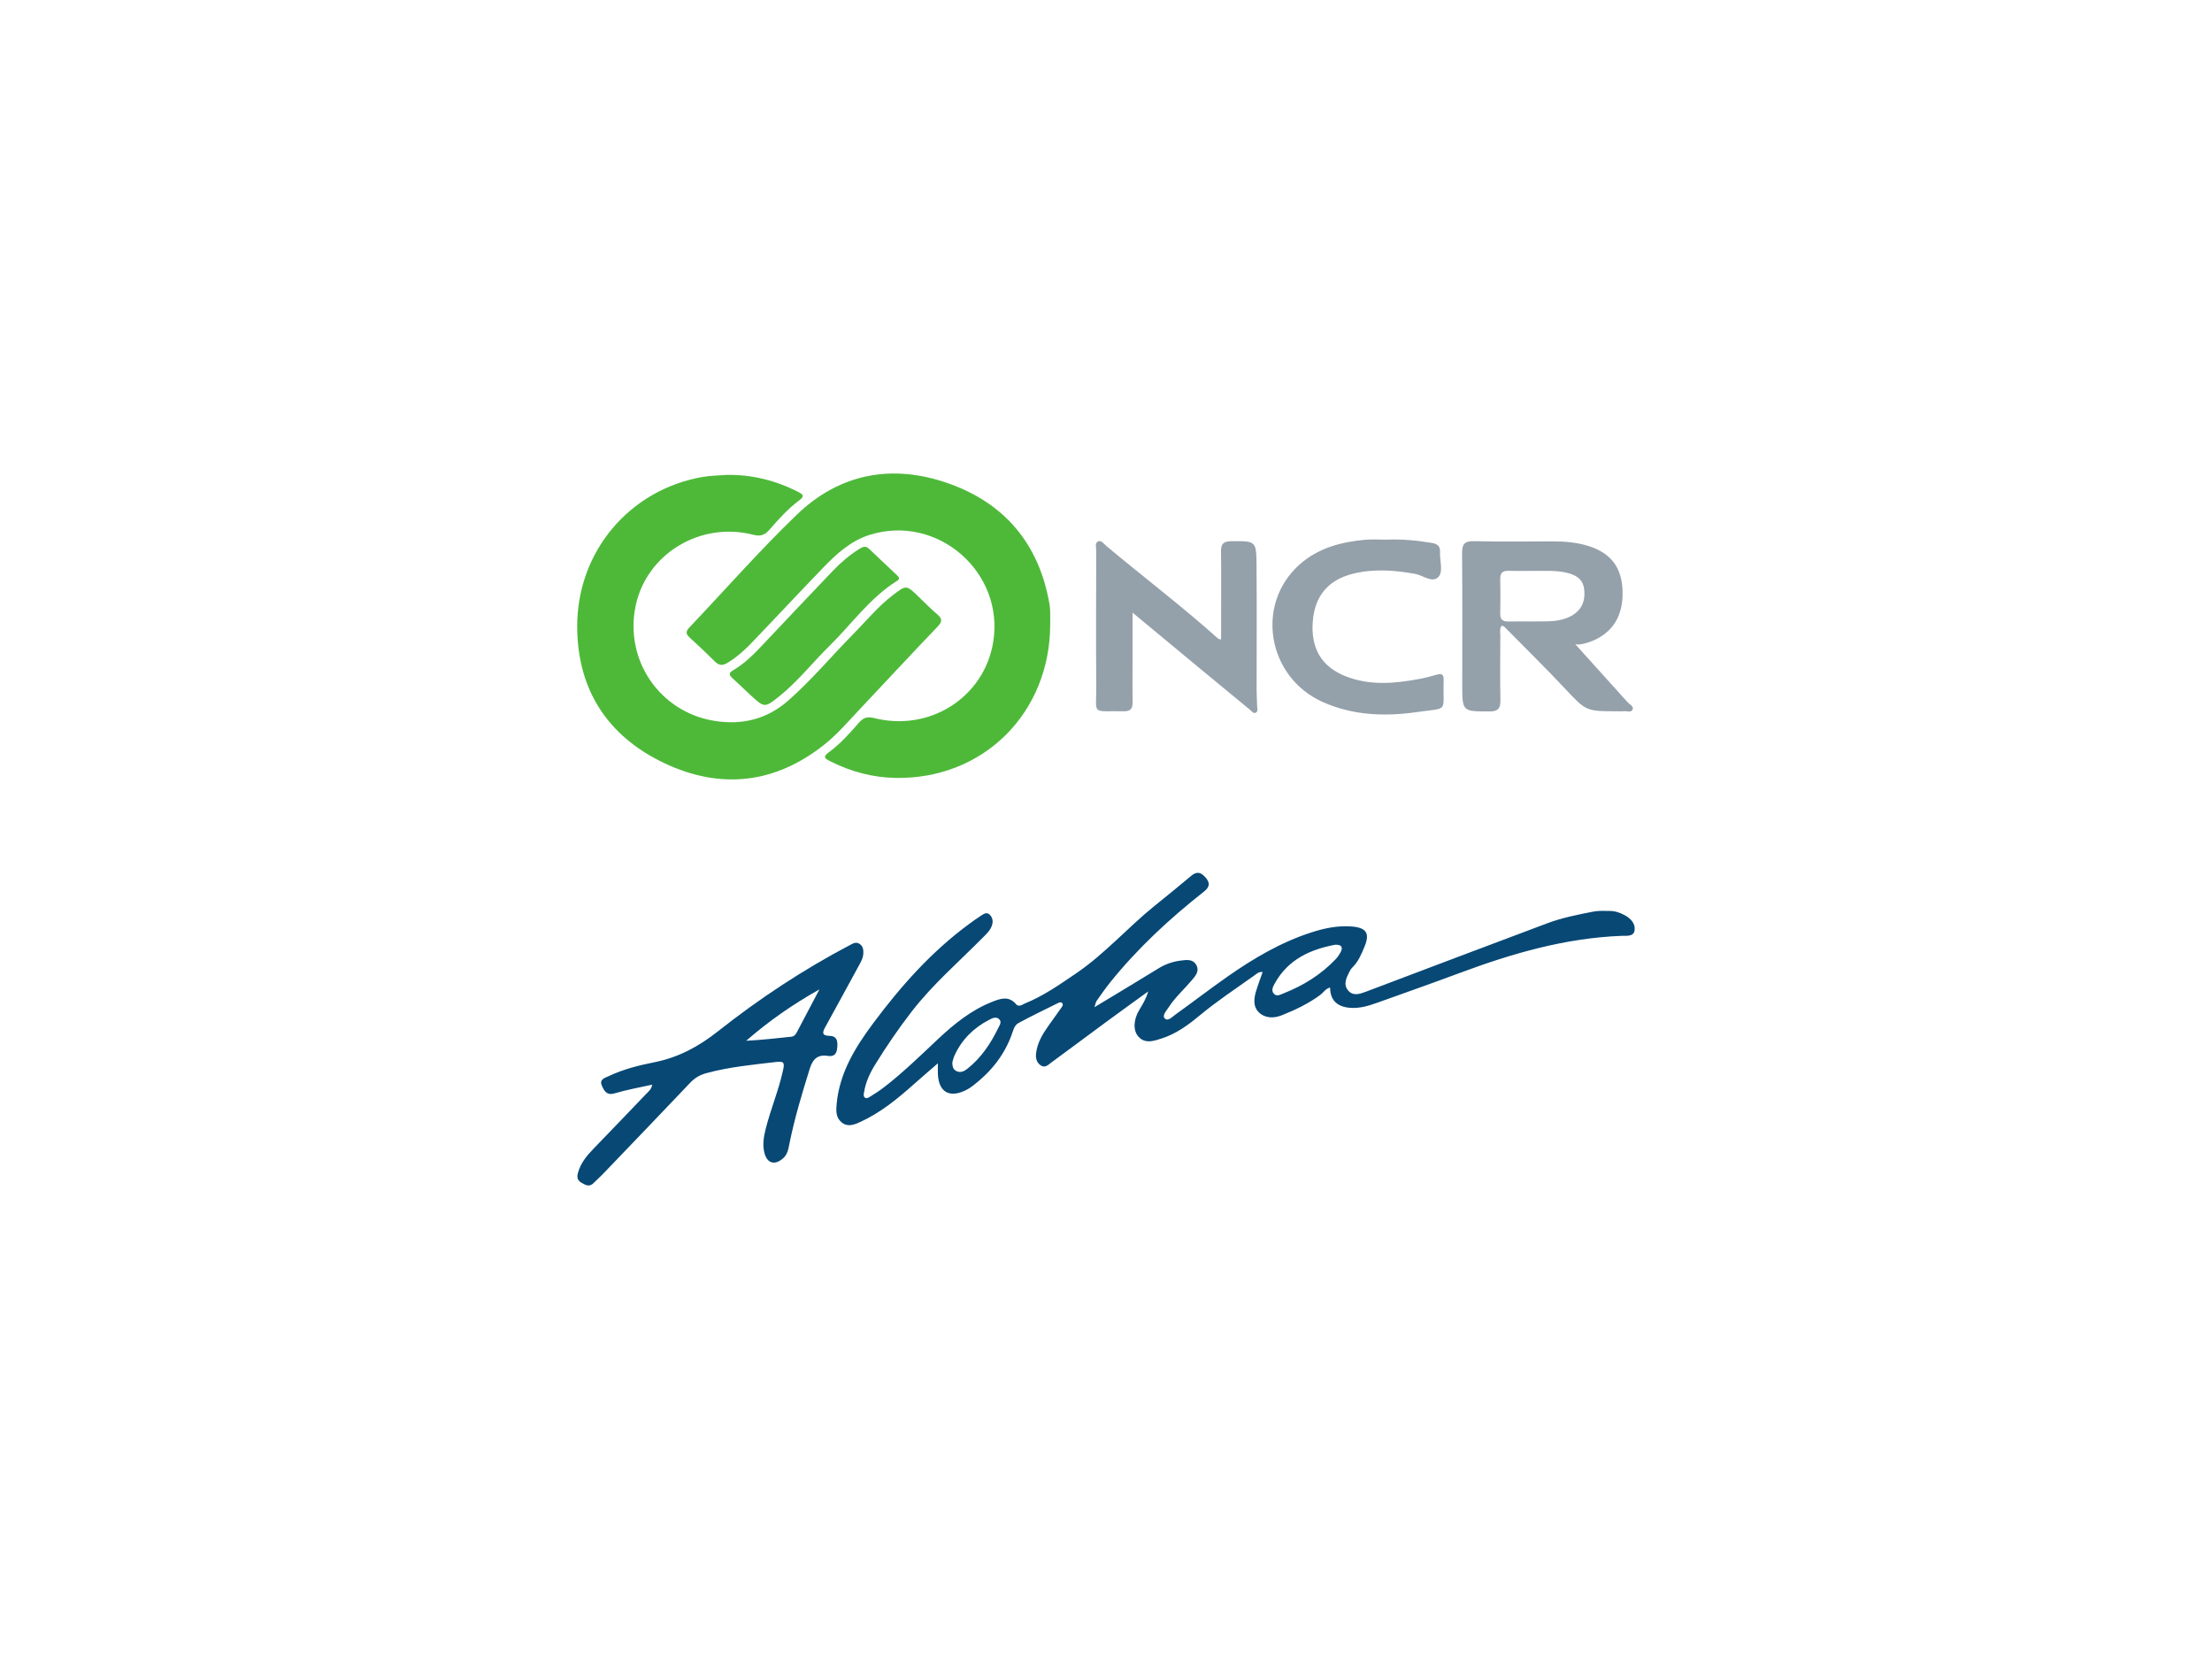
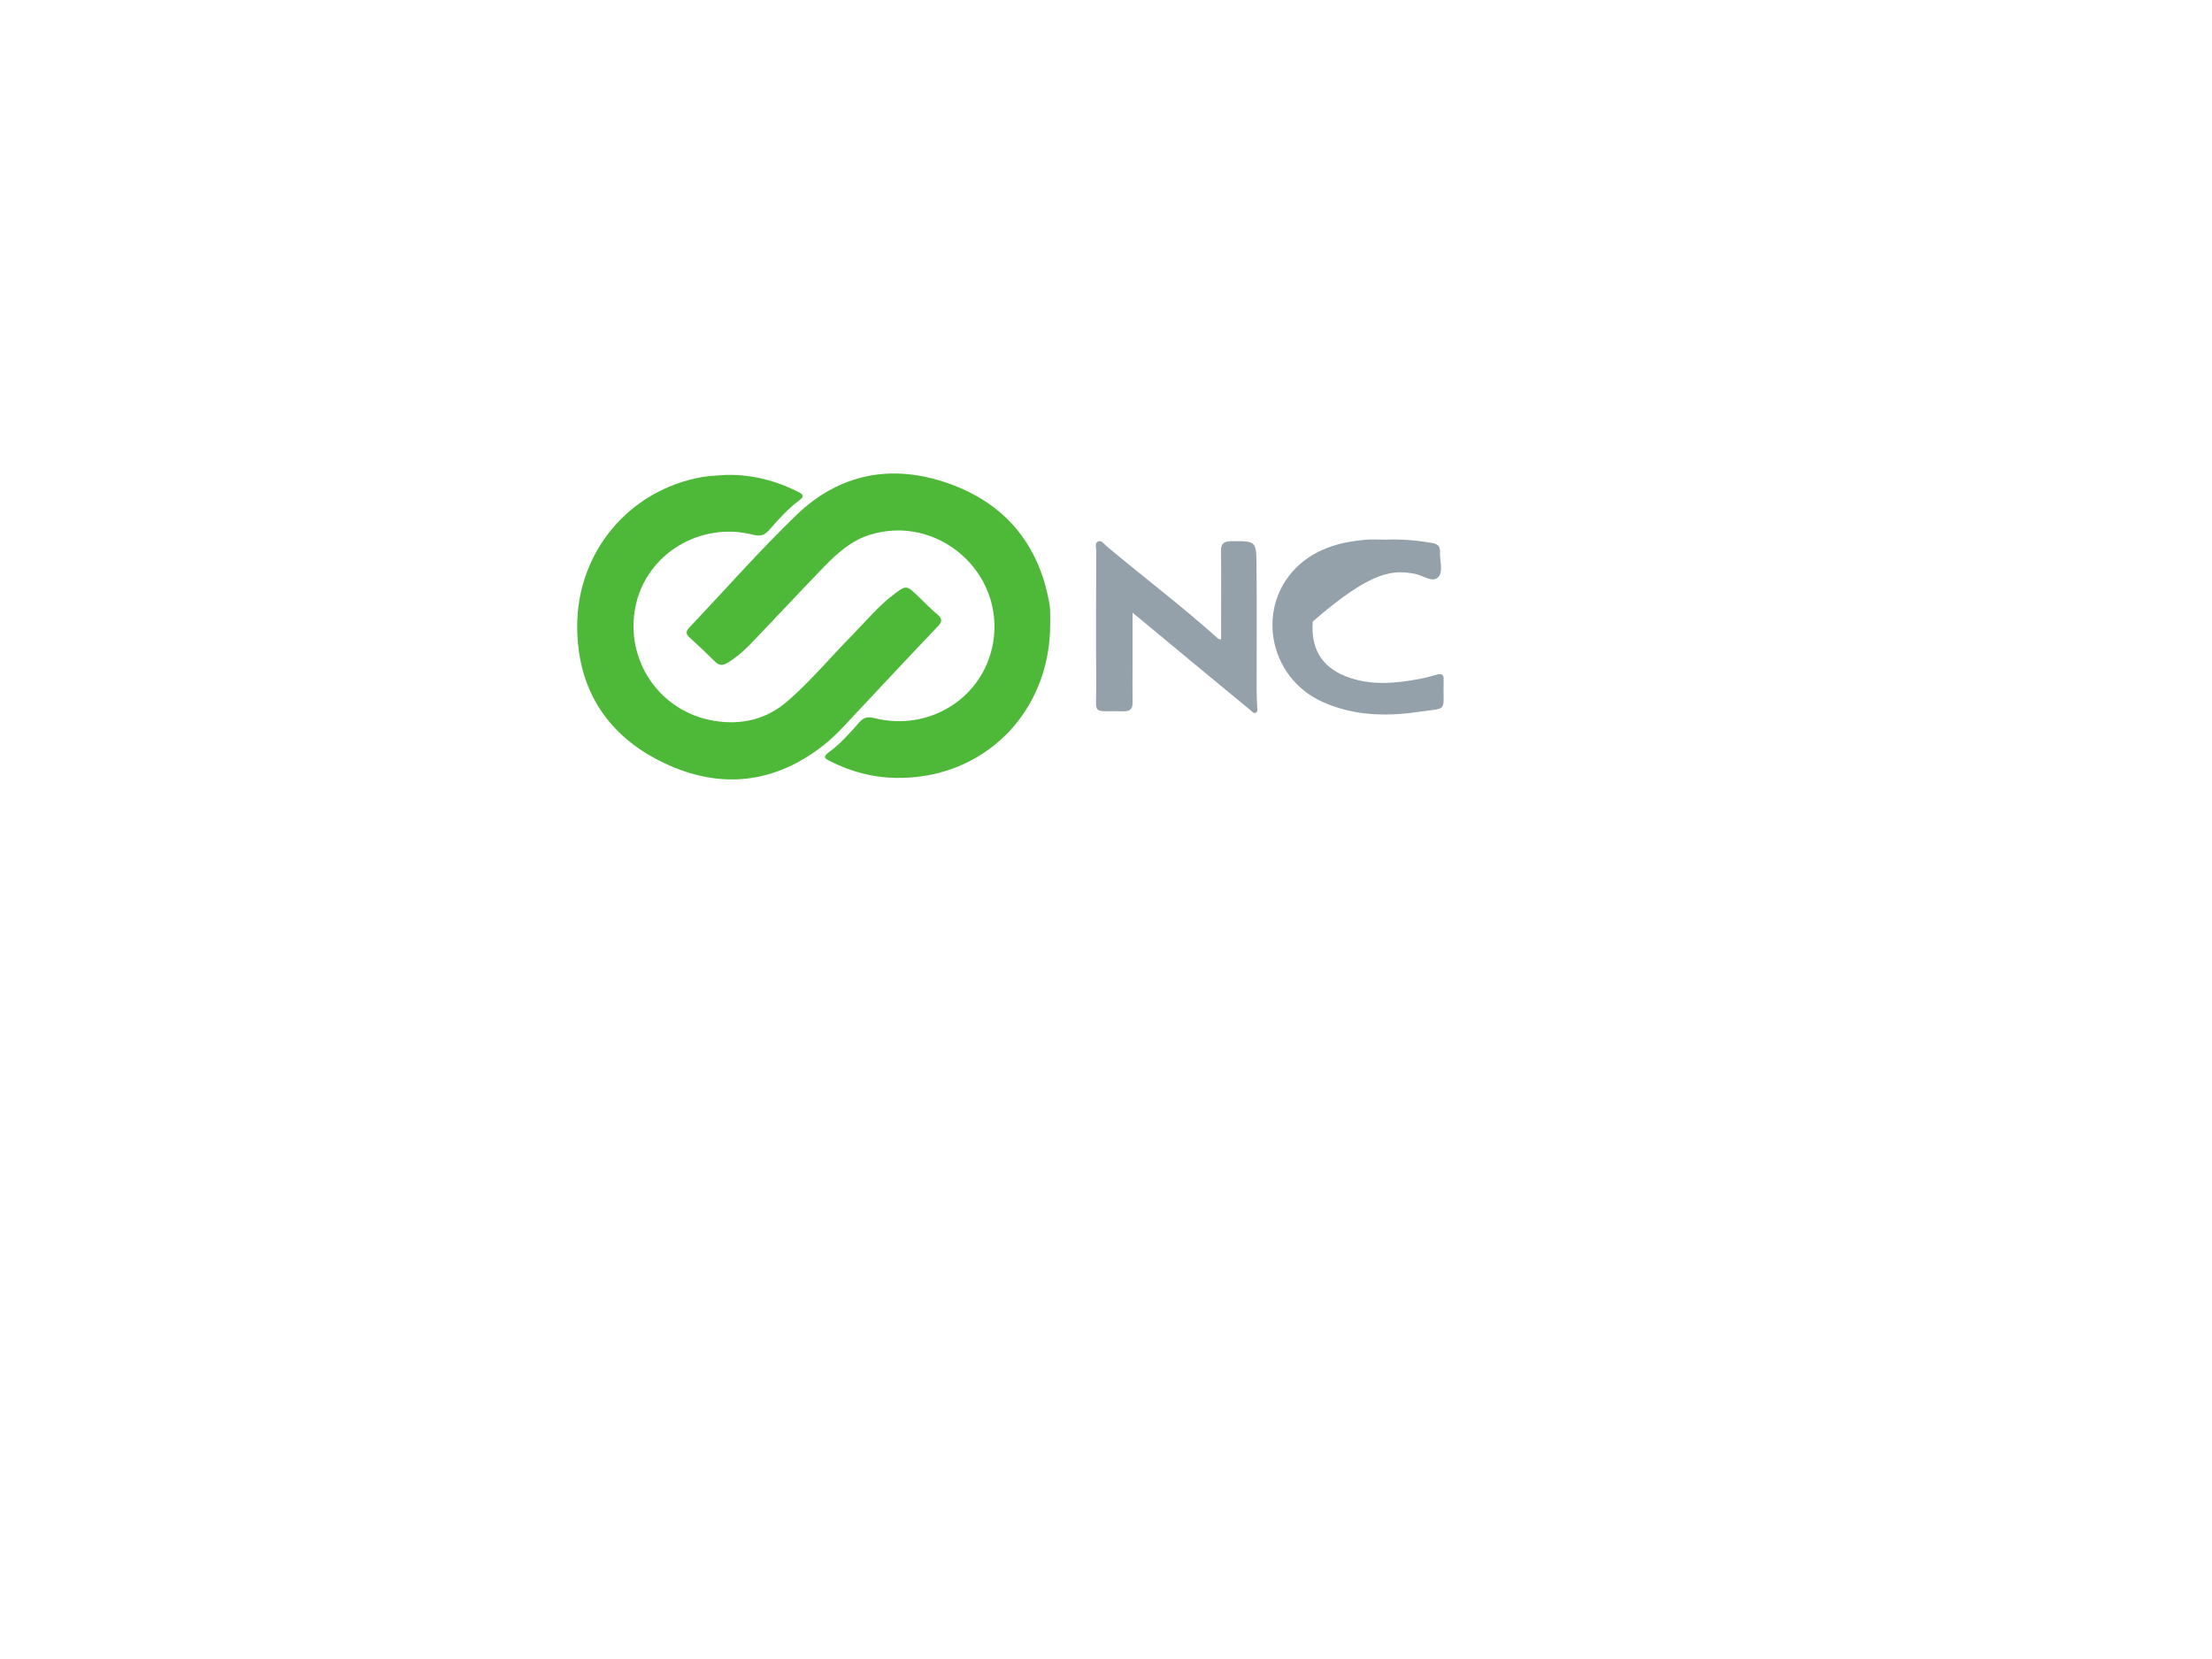
<svg xmlns="http://www.w3.org/2000/svg" width="640" height="480" viewBox="0 0 640 480" fill="none">
  <rect width="640" height="480" fill="white" />
  <g clip-path="url(#clip0_907_1343)">
-     <path d="M470.928 203.198C465.883 197.588 460.828 191.99 455.772 186.386C456.785 186.65 458.74 186.243 460.601 185.489C466.706 183.014 469.711 178.049 469.452 170.856C469.215 164.213 466.11 160.065 459.731 158.023C456.358 156.941 452.863 156.635 449.336 156.641C441.697 156.651 434.059 156.751 426.425 156.583C423.7 156.525 423.004 157.464 423.025 160.06C423.136 172.698 423.073 185.33 423.073 197.968C423.073 205.926 423.073 205.836 431.012 205.836C433.505 205.836 434.154 204.897 434.111 202.575C433.996 196.348 434.059 190.116 434.09 183.885C434.09 182.961 433.806 181.974 434.444 181.062C435.055 181.035 435.392 181.468 435.746 181.827C441.407 187.578 447.169 193.24 452.699 199.119C458.888 205.704 458.798 205.789 467.713 205.789C468.414 205.789 469.125 205.857 469.816 205.773C470.712 205.662 472.014 206.3 472.399 205.198C472.694 204.359 471.498 203.831 470.928 203.203V203.198ZM454.571 178.228C452.599 179.283 450.416 179.695 448.229 179.758C444.286 179.869 440.337 179.758 436.394 179.827C434.702 179.853 434.032 179.162 434.064 177.484C434.127 174.154 434.127 170.825 434.064 167.495C434.032 165.801 434.728 165.115 436.405 165.157C438.682 165.221 440.965 165.173 443.901 165.173C446.394 165.247 449.552 164.957 452.689 165.574C456.178 166.265 457.929 167.674 458.308 170.239C458.846 173.859 457.575 176.619 454.576 178.228H454.571Z" fill="#94A0AA" />
    <path d="M363.578 199.482C363.567 187.461 363.657 175.441 363.551 163.426C363.488 156.455 363.351 156.529 356.171 156.592C353.989 156.613 353.245 157.368 353.277 159.521C353.367 166.106 353.309 172.692 353.303 179.277C353.303 181.166 353.303 183.055 353.303 185.008C352.813 184.902 352.602 184.918 352.497 184.823C342.027 175.446 330.825 166.951 320.055 157.933C319.36 157.347 318.643 156.186 317.673 156.671C316.718 157.146 317.172 158.429 317.172 159.352C317.145 172.349 317.077 185.345 317.182 198.337C317.251 207.139 315.527 205.614 325.216 205.788C327.035 205.819 327.72 205.038 327.689 203.265C327.625 199.756 327.678 196.242 327.678 192.728C327.678 187.678 327.678 182.623 327.678 177.251C334.536 182.934 341.068 188.359 347.605 193.772C352.339 197.693 357.078 201.608 361.827 205.503C362.265 205.862 362.703 206.569 363.388 206.173C364.01 205.809 363.757 205.075 363.736 204.479C363.688 202.812 363.578 201.144 363.572 199.482H363.578Z" fill="#94A0AA" />
-     <path d="M417.68 196.859C417.68 196.77 417.669 196.685 417.68 196.596C417.754 195.076 417.005 194.817 415.687 195.203C414.09 195.667 412.472 196.105 410.837 196.411C403.61 197.772 396.362 198.448 389.314 195.656C382.323 192.891 379.224 187.546 379.825 179.815C380.399 172.428 384.253 167.805 391.427 166.006C397.427 164.502 403.41 164.956 409.44 166.038C411.734 166.449 414.48 168.824 416.214 166.887C417.643 165.283 416.51 162.165 416.641 159.721C416.731 158.096 415.972 157.384 414.396 157.109C409.973 156.344 405.524 155.943 401.038 156.144C399.019 156.144 396.989 155.991 394.986 156.17C388.048 156.798 381.438 158.539 376.082 163.267C363.045 174.776 366.656 196.005 382.803 203.155C391.622 207.059 400.869 207.35 410.194 205.994C419.33 204.664 417.422 206.347 417.685 196.859H417.68Z" fill="#94A0AA" />
-     <path d="M470.174 264.841C468.846 264.123 467.433 263.595 465.92 263.569C464.26 263.543 462.546 263.448 460.939 263.764C456.463 264.651 451.966 265.521 447.681 267.131C430.174 273.7 412.682 280.312 395.197 286.934C393.394 287.615 391.512 288.254 390.078 286.602C388.57 284.866 389.535 282.95 390.405 281.199C390.637 280.734 390.927 280.265 391.296 279.901C393.046 278.191 393.926 275.99 394.833 273.801C396.377 270.07 395.318 268.424 391.238 268.075C387.131 267.727 383.225 268.54 379.34 269.801C370.547 272.65 362.703 277.283 355.201 282.528C350.093 286.101 345.159 289.916 340.087 293.541C339.175 294.19 337.921 295.636 336.982 294.644C336.176 293.789 337.494 292.433 338.137 291.436C340.003 288.539 342.597 286.248 344.805 283.636C345.891 282.354 347.12 280.977 346.118 279.188C345.116 277.41 343.256 277.721 341.611 277.927C339.328 278.212 337.183 278.956 335.201 280.175C330.715 282.94 326.197 285.652 321.695 288.38C320.219 289.272 318.737 290.159 316.65 291.414C317.035 290.269 317.072 289.895 317.261 289.626C318.532 287.837 319.771 286.022 321.141 284.312C329.101 274.402 338.369 265.827 348.327 257.976C349.835 256.788 350.272 255.638 348.907 254.013C347.636 252.493 346.424 251.923 344.7 253.369C341.2 256.303 337.662 259.184 334.104 262.049C326.313 268.329 319.686 275.964 311.357 281.621C306.639 284.829 301.963 288.122 296.639 290.29C295.827 290.623 294.783 291.499 293.977 290.549C291.815 288 289.359 288.95 286.992 289.889C281.014 292.259 276.101 296.232 271.462 300.58C266.338 305.387 261.314 310.305 255.742 314.606C254.493 315.566 253.164 316.432 251.815 317.25C251.345 317.534 250.729 318.041 250.149 317.492C249.727 317.091 249.922 316.495 250.006 315.983C250.481 313.07 251.704 310.442 253.233 307.973C256.512 302.67 260.017 297.525 263.844 292.591C269.912 284.776 277.371 278.333 284.282 271.352C285.395 270.228 286.597 269.168 287.055 267.579C287.371 266.487 287.155 265.426 286.359 264.645C285.442 263.743 284.541 264.498 283.75 264.994C282.638 265.69 281.573 266.476 280.513 267.252C269.554 275.273 260.629 285.325 252.595 296.121C247.46 303.023 242.911 310.384 242.073 319.35C241.883 321.36 241.799 323.27 243.443 324.679C245.199 326.183 247.065 325.455 248.873 324.632C254.788 321.941 259.727 317.872 264.524 313.593C266.654 311.693 268.826 309.846 271.356 307.651C271.356 309.086 271.32 309.957 271.362 310.817C271.625 315.967 274.672 317.735 279.385 315.461C280.091 315.118 280.766 314.685 281.394 314.21C286.454 310.347 290.387 305.614 292.633 299.583C293.123 298.274 293.407 296.686 294.673 296C298.373 293.989 302.179 292.18 305.949 290.296C306.428 290.058 307.013 289.779 307.377 290.301C307.725 290.802 307.256 291.298 306.966 291.715C305.706 293.515 304.415 295.288 303.149 297.082C301.52 299.398 300.123 301.831 299.776 304.707C299.607 306.079 299.855 307.361 301.078 308.221C302.353 309.123 303.26 308.089 304.119 307.461C309.507 303.525 314.842 299.52 320.219 295.562C324.194 292.639 328.2 289.758 332.196 286.861C331.632 288.961 330.572 290.623 329.565 292.317C327.936 295.055 327.784 298.221 329.428 299.979C331.405 302.095 333.856 301.166 336.076 300.469C340.251 299.155 343.741 296.596 347.062 293.836C352.07 289.678 357.484 286.08 362.782 282.328C363.493 281.827 364.179 281.072 365.322 281.246C364.632 283.241 363.936 285.035 363.388 286.876C362.766 288.961 362.555 291.251 364.168 292.844C366.003 294.654 368.517 294.681 370.852 293.752C374.769 292.19 378.575 290.396 381.997 287.853C382.914 287.172 383.536 286.032 384.838 285.721C384.87 289.272 386.741 291.203 390.363 291.573C393.241 291.863 395.929 291.04 398.586 290.085C406.52 287.24 414.47 284.449 422.366 281.505C437.491 275.869 452.863 271.4 469.136 270.772C470.496 270.719 472.636 271.067 472.931 269.231C473.237 267.337 471.909 265.785 470.153 264.835L470.174 264.841ZM288.837 297.409C286.633 301.952 283.866 306.094 279.849 309.26C278.932 309.983 277.872 310.485 276.681 309.878C275.806 309.429 275.526 308.611 275.537 307.387C275.69 306.896 275.843 306.11 276.164 305.398C278.289 300.749 281.736 297.356 286.249 295.034C287.097 294.596 288.11 294.095 288.974 294.781C289.991 295.594 289.222 296.612 288.837 297.404V297.409ZM387.827 275.605C387.458 276.291 386.989 276.951 386.456 277.515C382.223 281.985 377.105 285.146 371.411 287.394C370.478 287.763 369.355 288.486 368.507 287.446C367.732 286.496 368.354 285.378 368.849 284.491C372.682 277.631 379.023 274.703 386.346 273.336C388.164 273.294 388.67 274.054 387.827 275.605Z" fill="#074875" />
-     <path d="M239.99 299.709C237.655 299.656 237.966 298.627 238.804 297.107C241.994 291.35 245.12 285.551 248.277 279.779C248.952 278.544 249.706 277.341 249.785 275.884C249.843 274.803 249.711 273.763 248.694 273.093C247.713 272.449 246.886 272.919 246 273.388C232.436 280.523 219.69 288.923 207.686 298.421C202.198 302.764 196.321 305.941 189.431 307.318C184.876 308.231 180.337 309.35 176.109 311.365C175.044 311.872 173.315 312.262 174.138 314.109C174.813 315.629 175.524 317.022 177.854 316.331C181.36 315.291 184.981 314.658 188.703 313.824C188.476 315.244 187.554 315.872 186.863 316.6C181.84 321.877 176.779 327.122 171.718 332.367C169.752 334.404 167.975 336.541 167.216 339.374C166.873 340.657 167.058 341.517 168.281 342.234C169.515 342.957 170.595 343.501 171.797 342.24C172.583 341.417 173.468 340.688 174.259 339.865C182.767 330.995 191.291 322.135 199.747 313.217C201.081 311.814 202.567 310.985 204.407 310.484C211.055 308.685 217.866 308.046 224.671 307.249C227.049 306.97 226.964 307.767 226.553 309.682C225.299 315.45 222.984 320.885 221.55 326.589C220.971 328.9 220.554 331.253 221.187 333.617C221.988 336.63 224.144 337.2 226.49 335.211C227.924 333.997 228.114 332.335 228.44 330.731C229.932 323.407 232.083 316.273 234.308 309.144C235.141 306.479 236.574 305.033 239.442 305.498C241.456 305.825 242.099 304.817 242.247 303.033C242.394 301.266 242.21 299.756 239.996 299.704L239.99 299.709ZM230.507 298.749C230.164 299.392 229.727 299.867 228.925 299.957C224.613 300.416 220.306 300.896 215.894 301.128C222.426 295.424 229.479 290.522 237.086 286.264C234.893 290.427 232.7 294.59 230.507 298.754V298.749Z" fill="#074875" />
+     <path d="M417.68 196.859C417.68 196.77 417.669 196.685 417.68 196.596C417.754 195.076 417.005 194.817 415.687 195.203C414.09 195.667 412.472 196.105 410.837 196.411C403.61 197.772 396.362 198.448 389.314 195.656C382.323 192.891 379.224 187.546 379.825 179.815C397.427 164.502 403.41 164.956 409.44 166.038C411.734 166.449 414.48 168.824 416.214 166.887C417.643 165.283 416.51 162.165 416.641 159.721C416.731 158.096 415.972 157.384 414.396 157.109C409.973 156.344 405.524 155.943 401.038 156.144C399.019 156.144 396.989 155.991 394.986 156.17C388.048 156.798 381.438 158.539 376.082 163.267C363.045 174.776 366.656 196.005 382.803 203.155C391.622 207.059 400.869 207.35 410.194 205.994C419.33 204.664 417.422 206.347 417.685 196.859H417.68Z" fill="#94A0AA" />
    <path d="M303.856 180.644C303.824 206.326 284.493 225.512 259.142 225.074C252.447 224.958 246.132 223.259 240.159 220.225C238.662 219.465 237.956 219.001 239.79 217.666C243.143 215.228 245.884 212.104 248.604 209.001C249.88 207.55 251.082 207.292 252.959 207.767C268.979 211.798 284.646 201.804 287.335 185.942C290.777 165.658 271.298 148.603 251.651 154.746C246.285 156.424 242.199 160.075 238.398 164.012C231.693 170.961 225.088 178.016 218.424 185.008C215.999 187.551 213.485 190 210.427 191.815C209.115 192.596 208.06 192.601 206.911 191.461C204.481 189.05 201.993 186.691 199.462 184.391C198.334 183.367 198.461 182.591 199.447 181.557C209.784 170.666 219.705 159.352 230.507 148.946C243.022 136.889 258.272 134.135 274.498 139.891C290.761 145.659 300.603 157.421 303.613 174.602C303.735 175.293 303.824 175.995 303.845 176.697C303.882 178.011 303.856 179.33 303.856 180.644Z" fill="#4EB939" />
    <path d="M210.332 137.396C217.607 137.295 224.423 139.021 230.892 142.293C232.331 143.021 232.89 143.543 231.261 144.757C228.008 147.179 225.293 150.197 222.647 153.242C221.292 154.799 220.08 155.279 217.913 154.719C202.546 150.788 186.99 160.318 183.89 175.383C180.675 191.024 190.864 205.989 206.674 208.564C214.597 209.856 221.851 208.147 228.029 202.722C234.777 196.802 240.518 189.9 246.801 183.536C250.623 179.668 254.081 175.42 258.436 172.106C262.215 169.225 262.263 169.278 265.605 172.481C267.445 174.243 269.206 176.09 271.156 177.726C272.653 178.982 272.69 179.826 271.298 181.277C263.597 189.335 256.006 197.498 248.367 205.619C245.183 209.007 242.147 212.548 238.483 215.455C224.197 226.8 208.456 228.483 192.277 220.837C175.893 213.096 167.021 199.63 167 181.24C166.979 159.548 182.177 141.67 203.258 138.003C205.583 137.596 207.971 137.586 210.332 137.396Z" fill="#4EB939" />
-     <path d="M260.091 167.099C260.181 167.779 259.717 167.948 259.369 168.17C251.604 173.093 246.348 180.623 239.927 186.945C235.114 191.678 230.934 197.044 225.657 201.308C221.245 204.87 221.208 204.843 217.154 201.118C215.409 199.514 213.727 197.846 211.967 196.263C210.965 195.361 210.717 194.733 212.114 193.926C215.493 191.973 218.192 189.214 220.844 186.385C227.513 179.288 234.229 172.238 240.945 165.183C243.248 162.761 245.789 160.603 248.625 158.819C249.553 158.234 250.423 157.796 251.446 158.782C254.092 161.347 256.802 163.843 259.48 166.376C259.727 166.613 259.928 166.898 260.091 167.093V167.099Z" fill="#4EB939" />
  </g>
  <defs>
    <clipPath id="clip0_907_1343">
      <rect width="306" height="206" fill="white" transform="translate(167 137)" />
    </clipPath>
  </defs>
</svg>